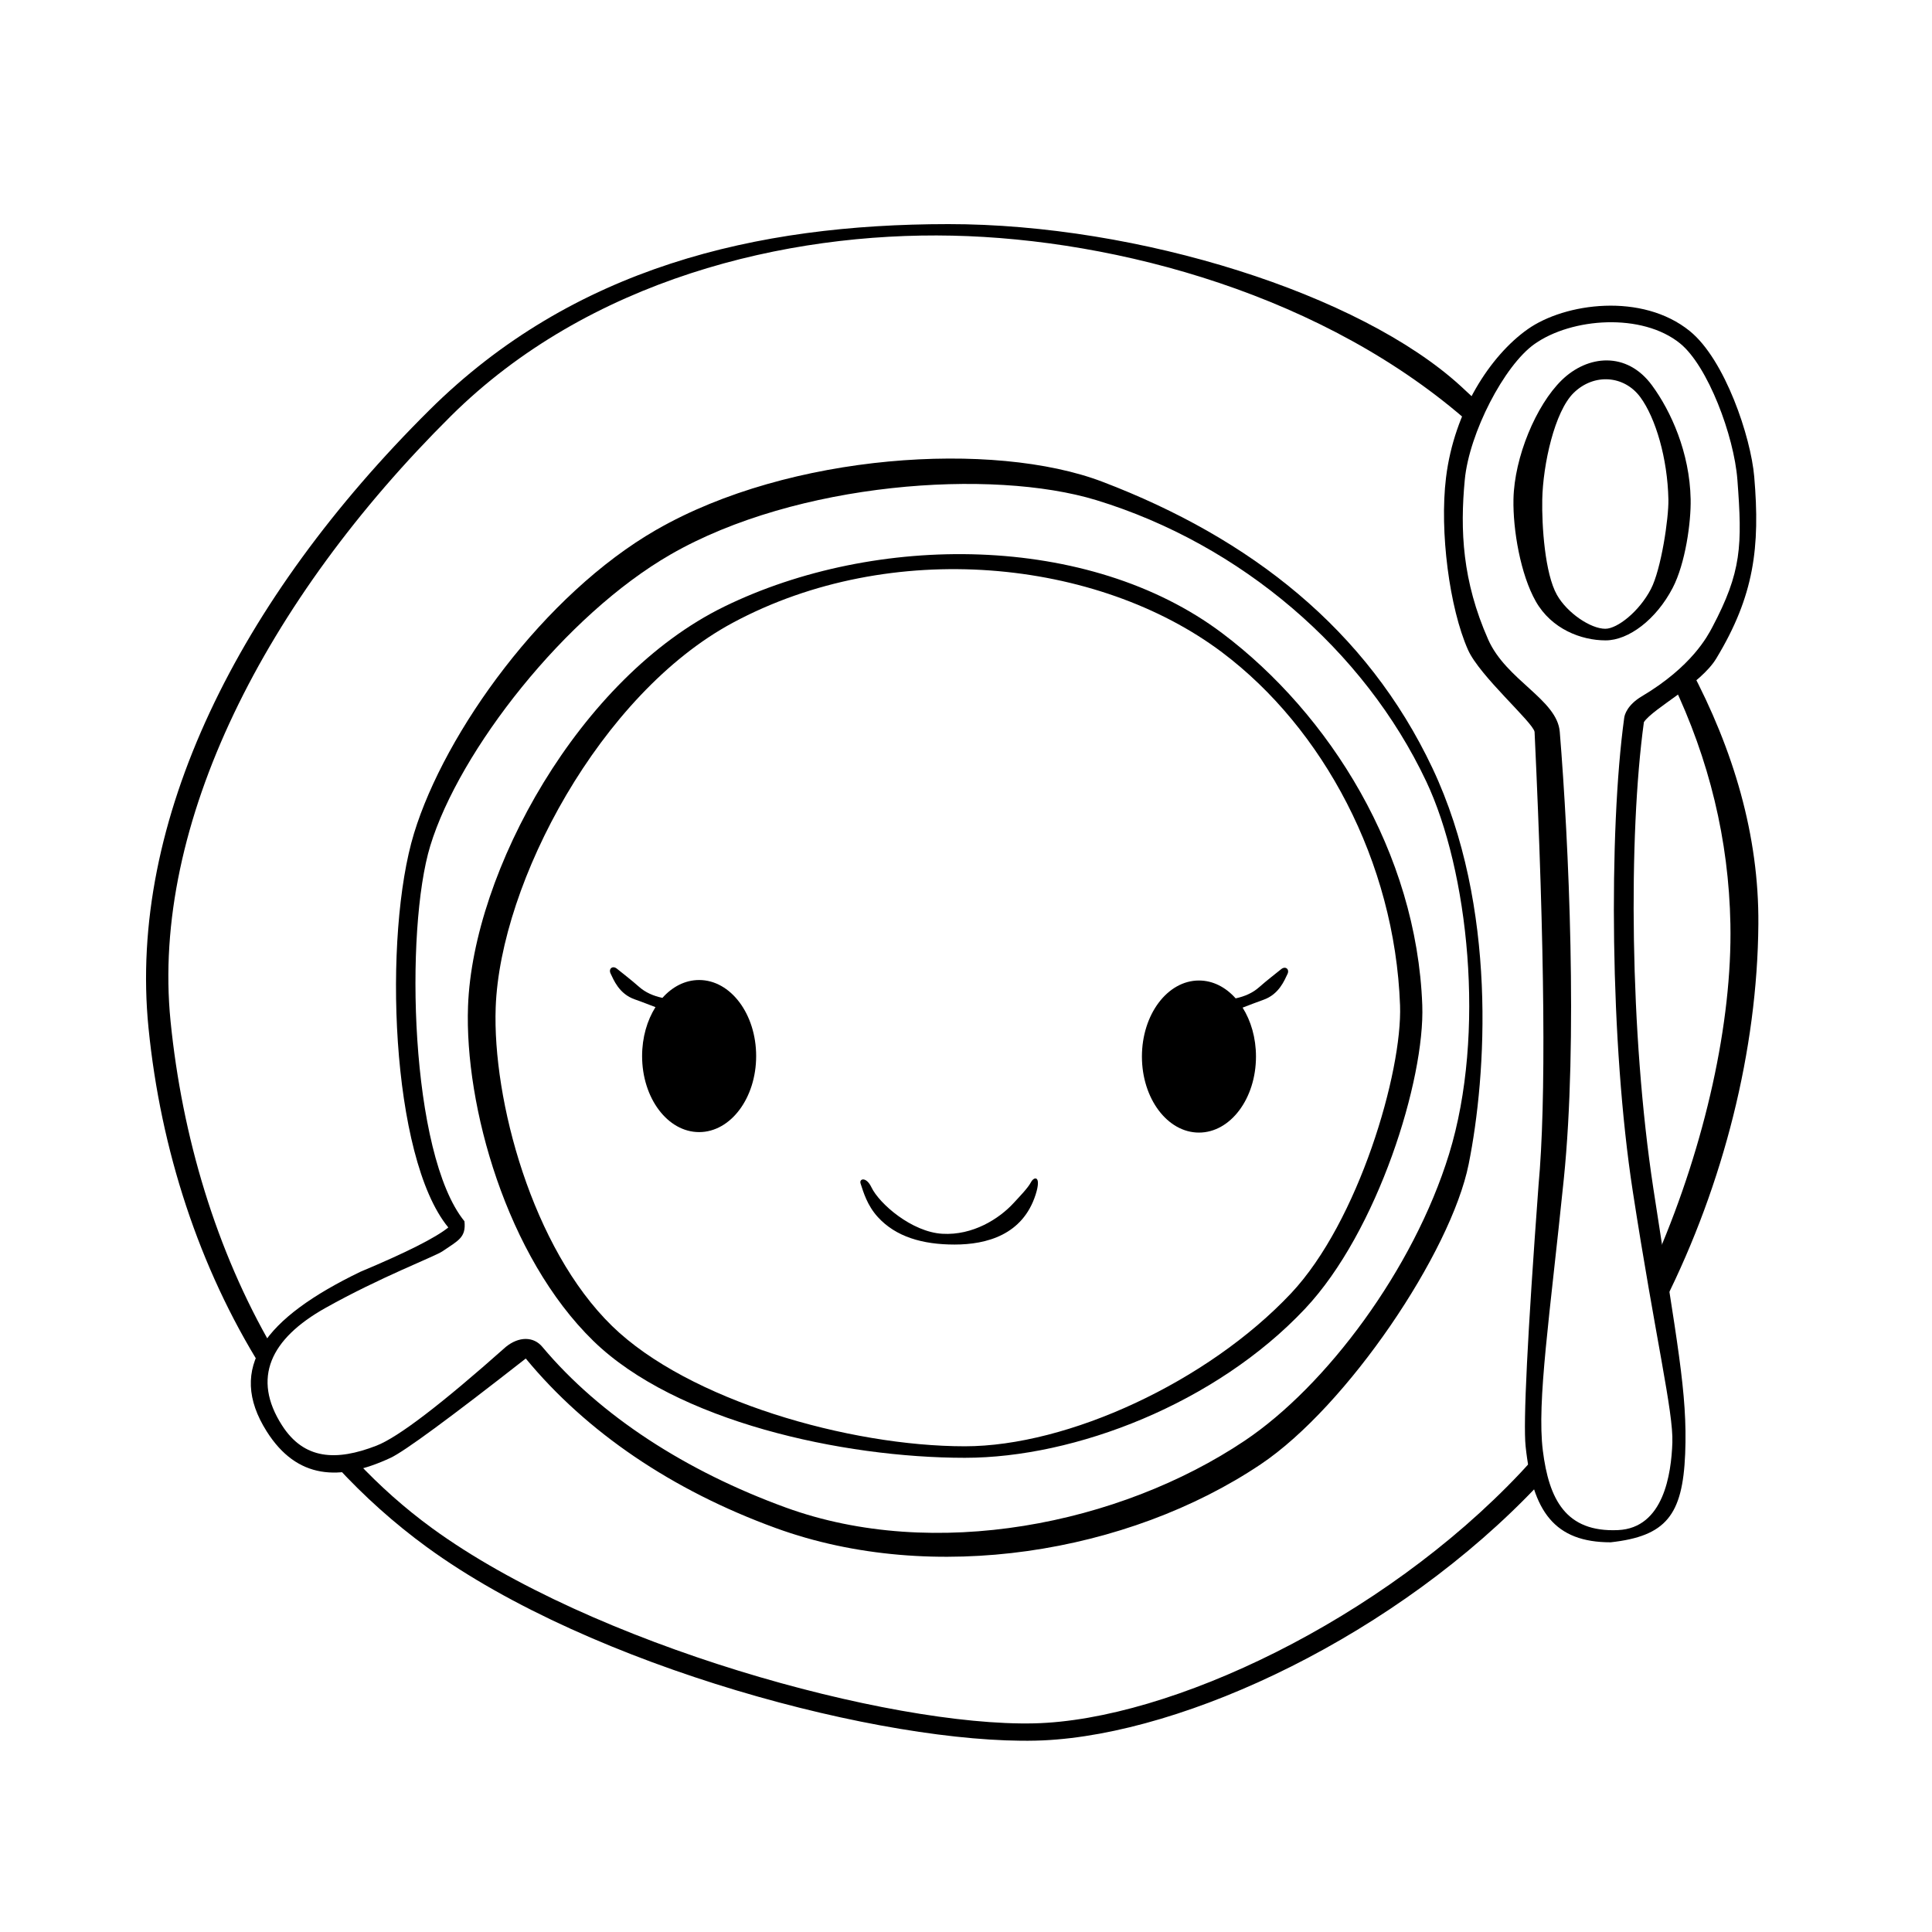
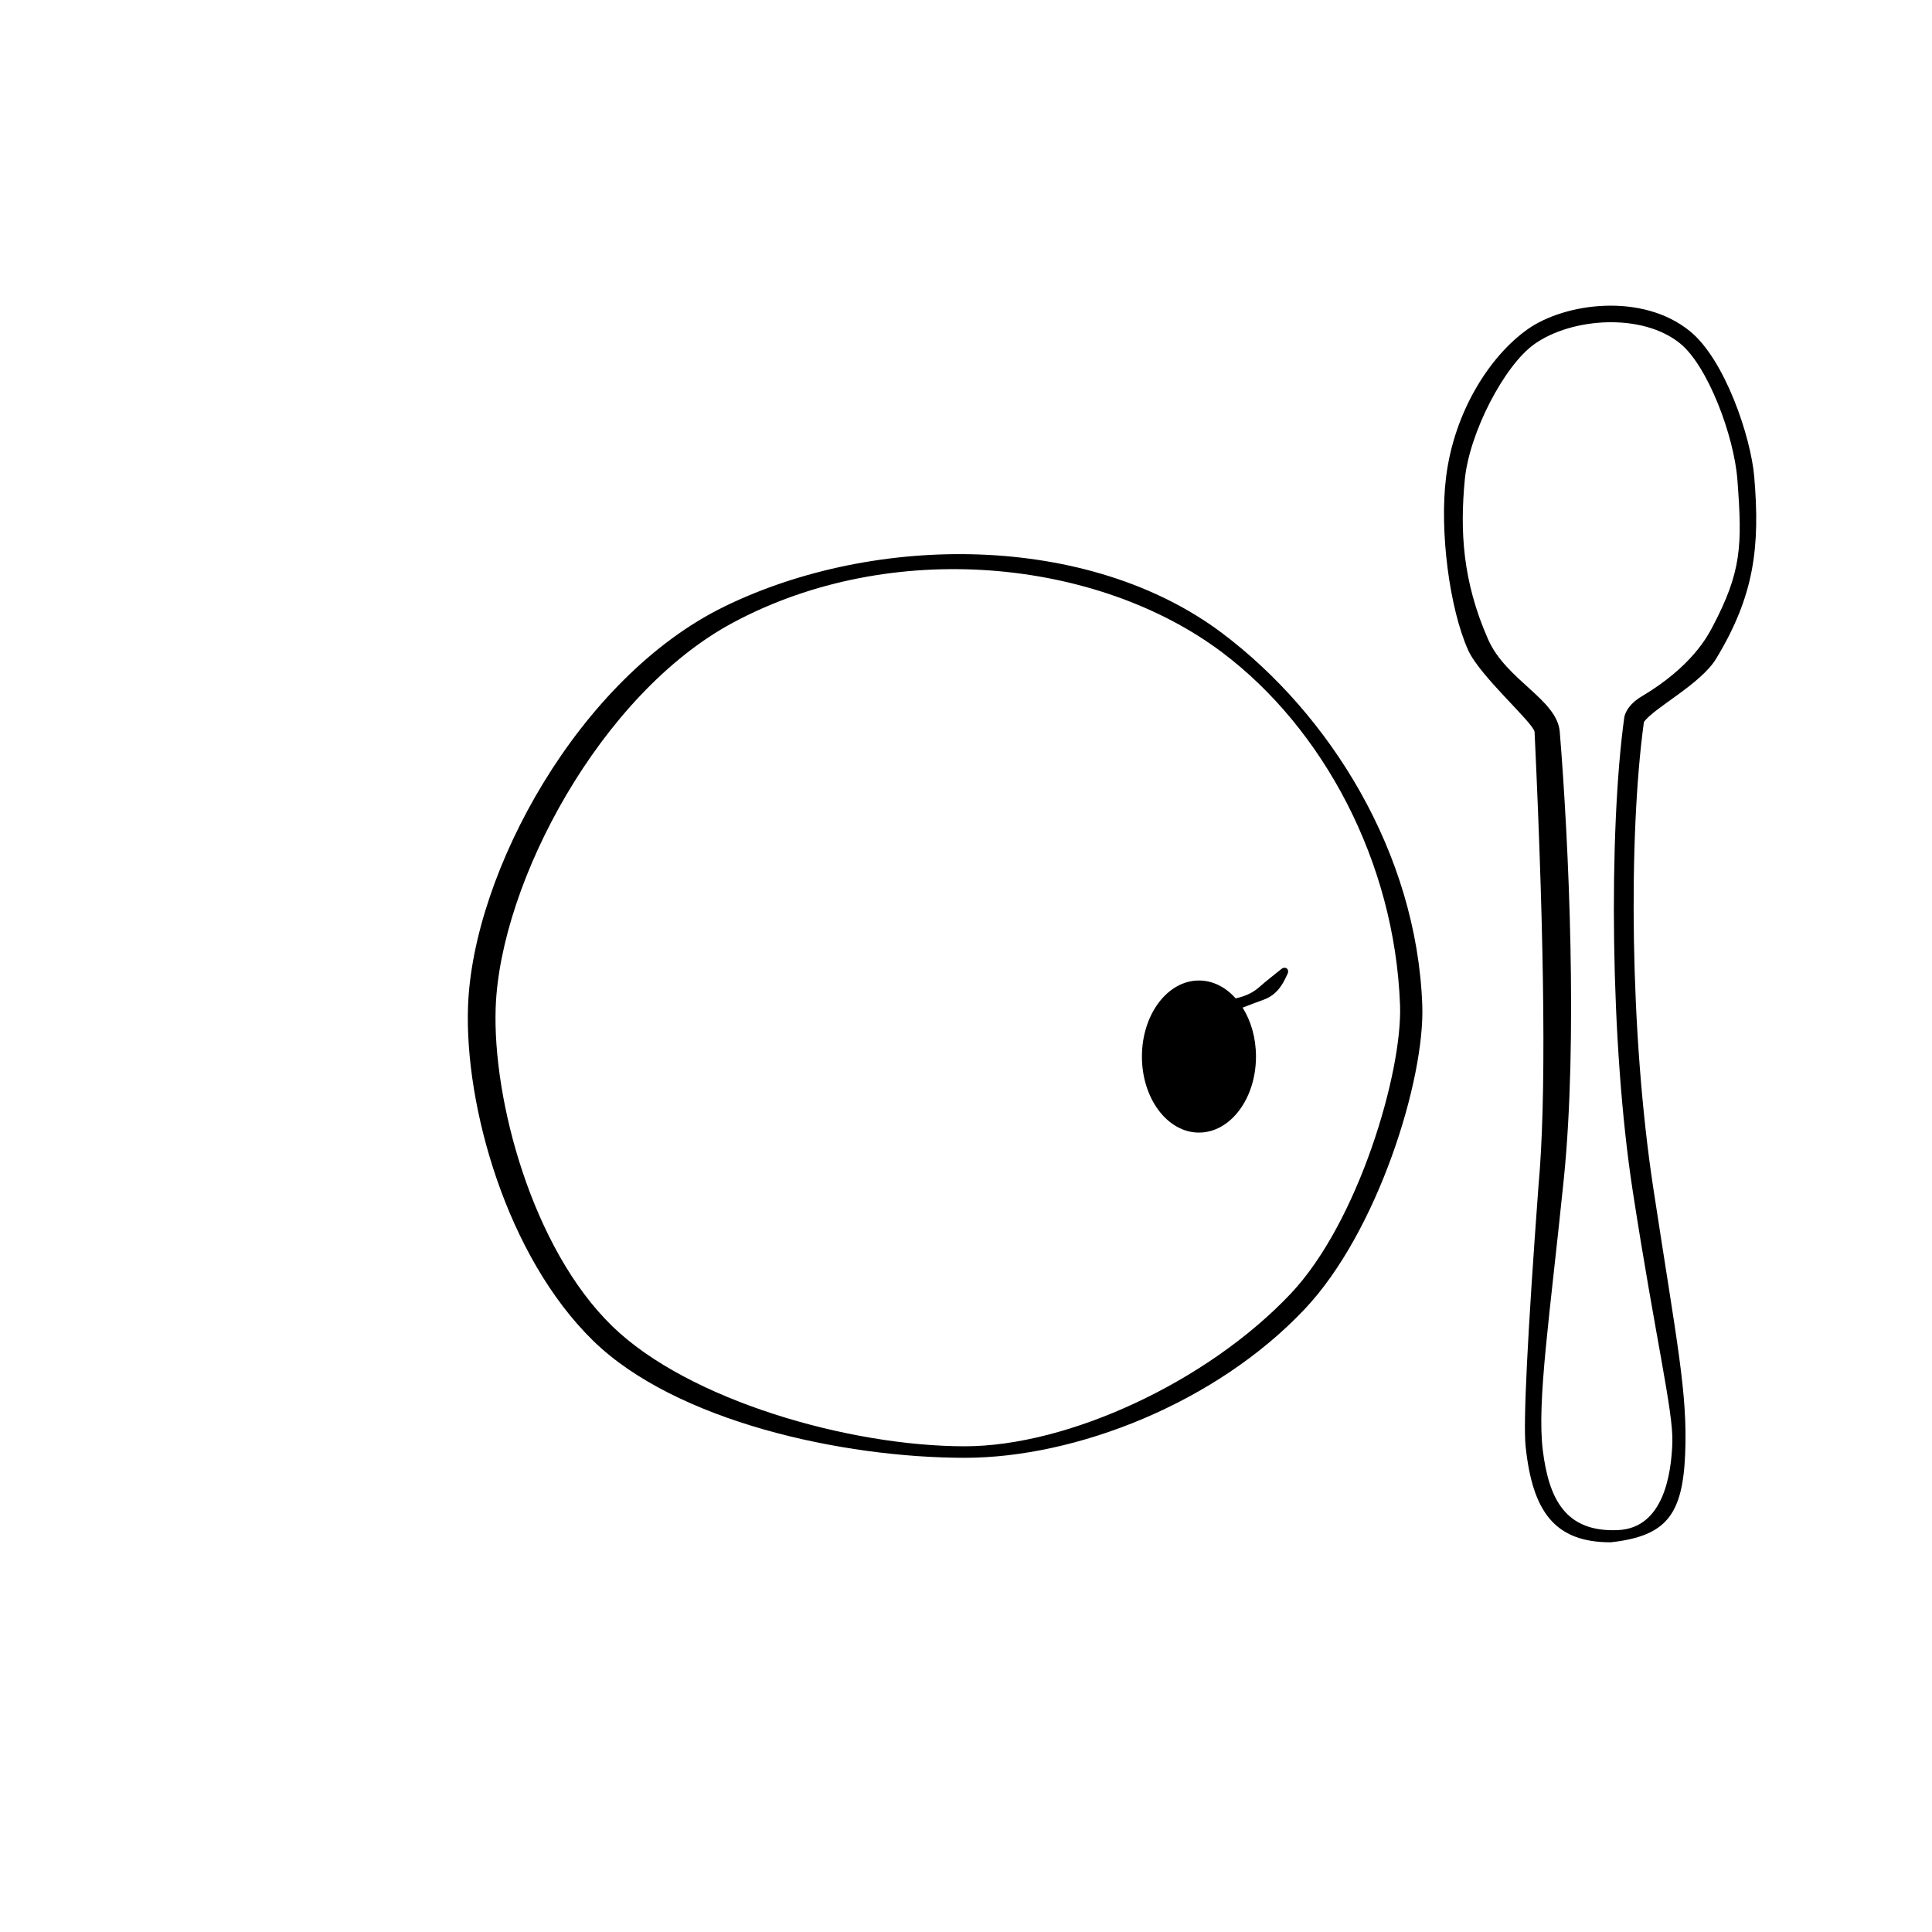
<svg xmlns="http://www.w3.org/2000/svg" fill="#000000" width="800px" height="800px" version="1.1" viewBox="144 144 512 512">
  <g>
-     <path d="m551.5 529.23 1.012 7.375-0.699 0.766c-37.605 39.926-93.48 66.117-131.39 67.848l-1.98 0.066c-40.062 0.934-117.53-19.34-161.34-51.297-8.672-6.324-16.633-13.48-23.855-21.324l5.246-1.414c6.106 6.504 12.762 12.441 19.973 17.703 42.379 30.91 121.1 52.648 159.59 51.754 35.957-0.84 92.145-27.395 128.98-66.504 1.512-1.605 3-3.266 4.465-4.973zm-156.31-325.84c50.742-0.02 109.21 18.539 135.86 42.879 1.613 1.473 3.215 2.957 4.805 4.457l-1.918 5.805c-38.543-34.336-93.871-49.137-137.53-50.082-44.195-0.961-96.496 11.645-132.93 47.82-49.086 48.742-79.484 108.14-74.285 160.29 3.055 30.629 12.07 60.84 27.07 86.648l-2.941 5.25c-16.582-26.547-26.742-57.727-29.969-90.082-5.457-54.742 23.875-113.49 74.434-163.69 38.113-37.848 86.656-49.266 137.4-49.293zm196.74 117.73c11.473 21.582 18.23 44.301 18.055 67.754-0.246 33.387-9.234 68.852-24.801 99.957l-1.918-12.242c12.668-29.559 19.812-61.738 19.309-87.715-0.43-22.289-5.613-43.574-15.336-63.922z" />
-     <path d="m318 284.36c-29.855 17.156-56.055 53.574-64.277 80.48-8.227 26.902-6.223 85.875 9.082 104.45-3.379 2.731-11.145 6.648-23.301 11.746-25.391 12.27-35.512 25.422-24.812 42.324 7.996 12.629 19.285 13.289 32.809 6.984 3.644-1.699 15.59-10.473 35.832-26.32 16.094 19.504 38.762 34.918 66.289 44.941 41.656 15.164 93.324 6.664 128.46-16.895 22.938-15.379 50.426-56.152 55.133-79.566 4.707-23.418 7.75-68.23-9.613-104.96-17.363-36.734-48.207-60.914-87.449-75.871-28.812-10.98-82.93-7.551-118.15 12.695zm116.56-7.809c38.27 11.703 70.953 39.711 87.406 74.523 11.09 23.461 15.922 66.738 6.043 98.789-9.414 30.531-32.562 61.461-54.133 75.926-33.211 22.27-82.363 32.023-121.65 17.719-26.285-9.57-49.148-24.238-64.516-42.59-2.324-2.777-6.195-2.777-9.633 0-17.141 15.234-28.57 23.965-34.293 26.191-10.734 4.18-19.219 3.703-25.039-5.363-8.039-12.516-3.106-22.934 11.488-31.121 14.59-8.184 29.023-13.652 31.027-15.02 4.246-2.898 6.277-3.656 5.824-7.957-14.457-17.785-15.844-77.305-9.055-99.516 7.711-25.215 35.738-61.133 63.738-77.223 33.344-19.164 85.066-22.836 112.79-14.359z" />
    <path d="m335.95 304.75c-38.477 18.777-66.625 70.305-67.918 105.91-0.957 26.348 10.203 66.293 33.223 88.711 21.91 21.328 66.027 30.961 98.449 30.961 29.254 0 66.48-14.375 90.133-39.488 19.32-20.512 31.797-60.812 31.082-80.453-1.477-40.488-24.582-77.184-53.016-98.586-35.383-26.629-91.844-26.629-131.95-7.059zm131.95 12.156c26.656 20.062 45.734 55.336 47.125 93.488 0.645 17.695-11.02 57.383-28.898 76.363-22.094 23.461-59.113 40.523-86.426 40.523-30.645 0-73.27-12.184-93.48-31.859-21.23-20.672-31.746-60.039-30.859-84.457 1.207-33.133 27.789-83.074 62.805-101.91 42.055-22.613 96.727-16.992 129.73 7.848z" />
    <path d="m548.85 231.25c-9.867 6.965-19.48 21.648-21.641 39.328-1.746 14.273 0.922 34.594 5.824 45.629 3.082 6.949 17.176 19.164 17.645 21.738 2.723 58.152 3.074 98.207 1.047 120.17-2.938 39.863-4.078 62.918-3.422 69.16 1.812 17.32 7.695 25.453 22.547 25.453 14.641-1.629 19.066-7.148 19.738-23.434 0.668-16.281-2.191-29.379-8.441-70.383-6.246-41.004-6.629-93.434-2.496-123.54 2.496-3.719 15.012-9.984 19.168-16.848 10.07-16.633 11.66-29.527 10.07-48.191-0.895-10.52-7.746-31.02-17.062-38.582-12.656-10.273-33.105-7.469-42.977-0.5zm40.402 3.773c7.312 5.938 14.285 24.414 15.176 36.125 1.328 17.473 1.121 24.383-6.676 39.117-1.172 2.211-5.371 10.379-18.664 18.273-3.848 2.285-4.547 4.902-4.648 5.641-4.148 30.219-3.758 86.492 2.258 125.49 6.016 39 10.793 58.473 10.496 66.676-0.293 8.203-2.281 22.605-14.402 23.148-13.875 0.625-18.309-8.176-19.926-21.09-1.613-12.918 1.844-35.496 5.562-71.98 3.719-36.484 1.324-89.105-1.074-118.48-0.699-8.582-14.191-13.641-18.98-24.484-6.848-15.5-7.465-28.902-6.191-42.312 1.176-12.395 10.457-30.316 18.496-35.988 9.863-6.965 28.496-8.316 38.574-0.137z" />
-     <path d="m557.89 244.73c-6.82 6.641-12.582 20.469-12.805 31.555-0.164 8.141 1.879 19.973 5.914 27.082 4.172 7.356 12.066 10.34 18.5 10.34 6.09 0 13.406-5.508 17.781-13.914 3.363-6.469 4.883-17.387 4.758-23.508-0.246-12.391-5.234-23.336-10.23-30.145-6.707-9.141-17.094-8.055-23.918-1.41zm20.836 4.555c4.019 5.477 7.199 16.18 7.418 27.09 0.102 4.945-1.914 18.496-4.637 23.73-3.117 5.988-8.914 10.527-12.082 10.527-3.887 0-10.094-4.172-12.812-8.969-3.207-5.656-4.039-18.387-3.898-25.289 0.188-9.285 3.273-23.336 8.34-28.27 5.398-5.258 13.395-4.648 17.672 1.18z" />
-     <path d="m418.44 460.62c-3.418 10.629-12.977 13.199-21.465 13.199-8.488 0-15.551-2.047-20.328-7.273-2.863-3.133-3.859-6.703-4.582-8.902-0.434-1.324 1.504-1.867 2.856 0.969 2.102 4.41 10.707 11.863 18.789 12.348 8.078 0.484 15.094-3.969 18.949-8.188 1.355-1.484 3.738-3.898 4.57-5.488 0.832-1.586 2.852-1.766 1.211 3.336z" />
-     <path d="m307.51 400.73c1.18 0.973 3.859 3.019 5.785 4.738 1.758 1.566 3.863 2.465 6.254 2.981 2.629-2.957 6.023-4.734 9.727-4.734 8.348 0 15.113 9.023 15.113 20.152 0 11.133-6.766 20.152-15.113 20.152-8.348 0-15.113-9.02-15.113-20.152 0-4.938 1.332-9.461 3.543-12.965-1.762-0.656-3.516-1.379-5.457-2.047-4.234-1.461-5.644-5.25-6.434-6.856-0.613-1.246 0.516-2.238 1.695-1.27z" fill-rule="evenodd" />
    <path d="m483.5 400.86c-1.18 0.969-3.859 3.019-5.785 4.734-1.758 1.566-3.863 2.465-6.254 2.984-2.629-2.957-6.023-4.734-9.727-4.734-8.348 0-15.113 9.02-15.113 20.152 0 11.129 6.766 20.152 15.113 20.152 8.348 0 15.113-9.023 15.113-20.152 0-4.938-1.332-9.461-3.543-12.965 1.762-0.66 3.516-1.379 5.457-2.051 4.234-1.461 5.644-5.25 6.434-6.852 0.613-1.25-0.516-2.242-1.695-1.27z" fill-rule="evenodd" />
  </g>
</svg>